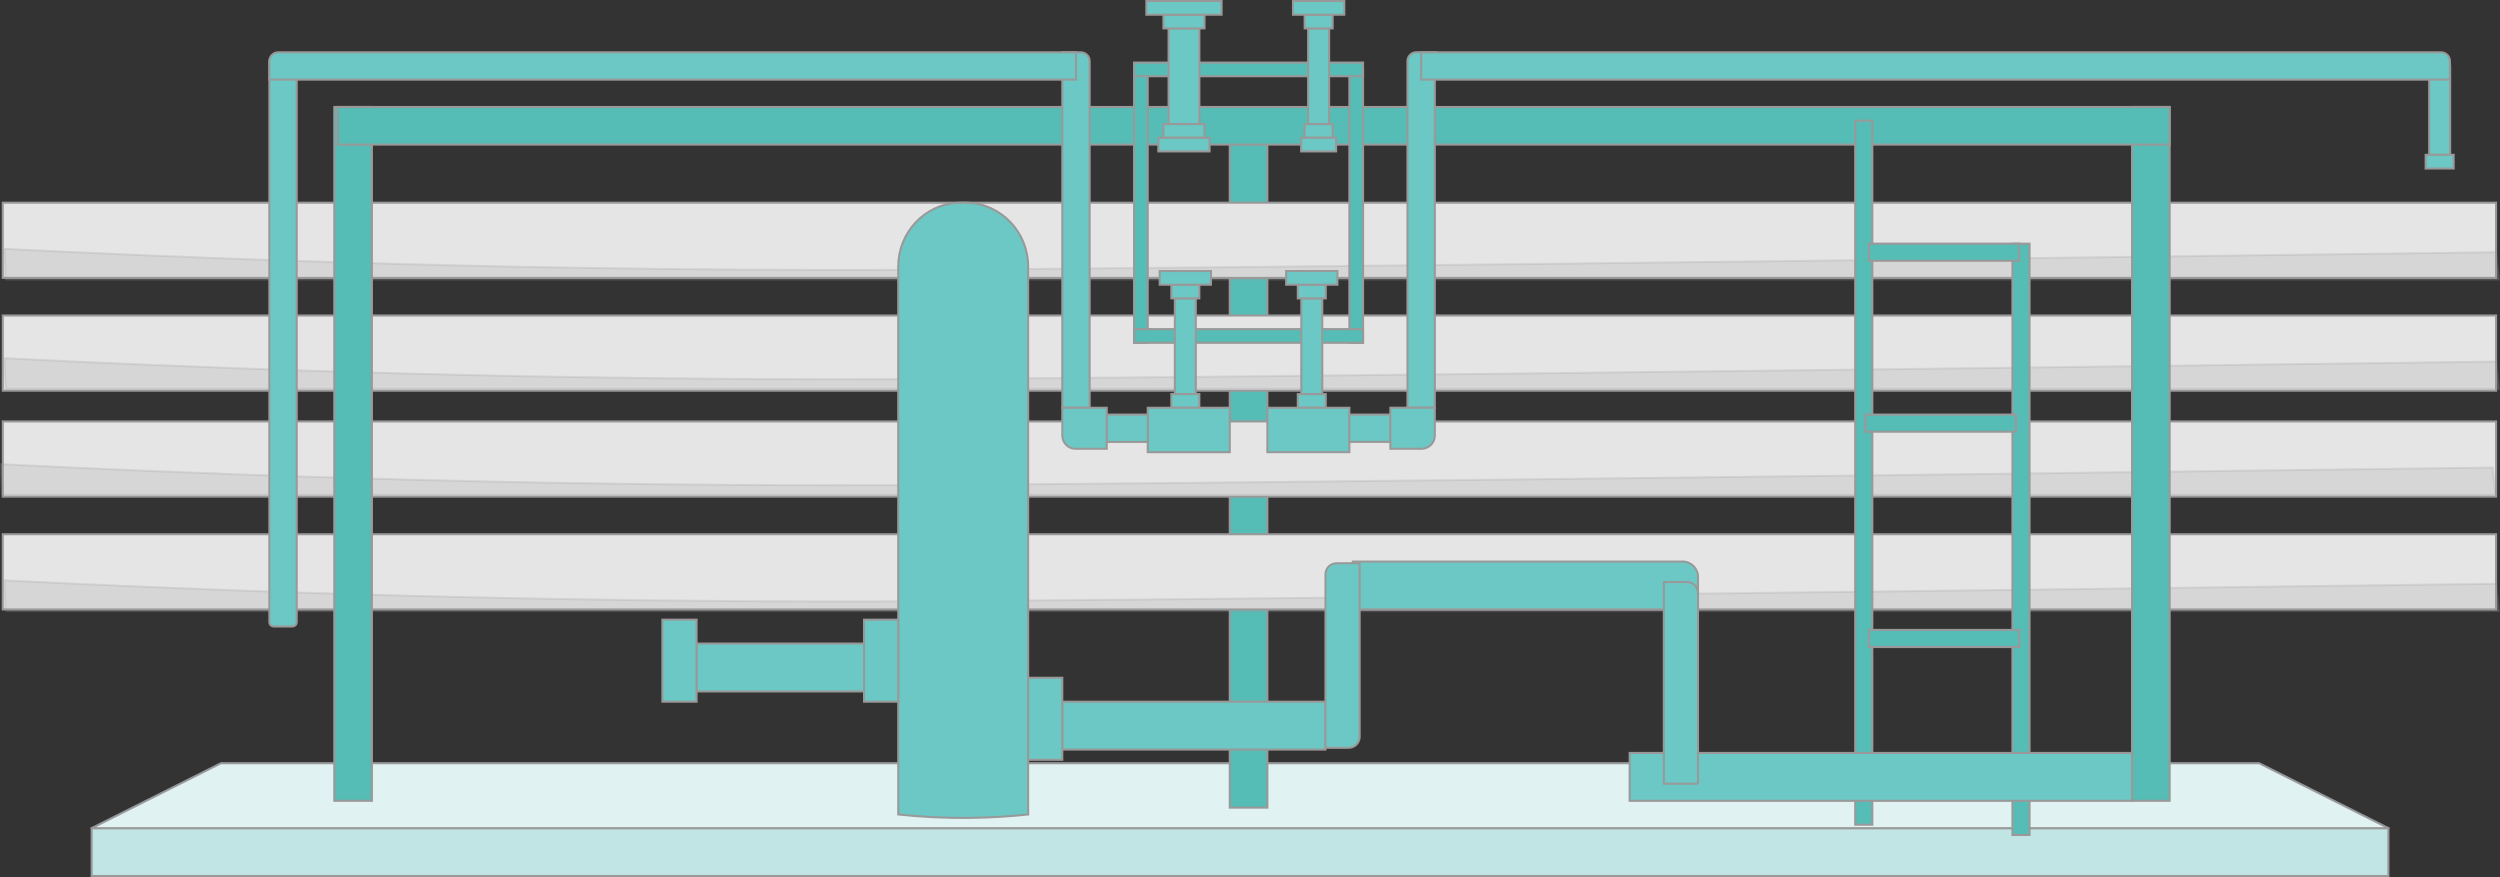
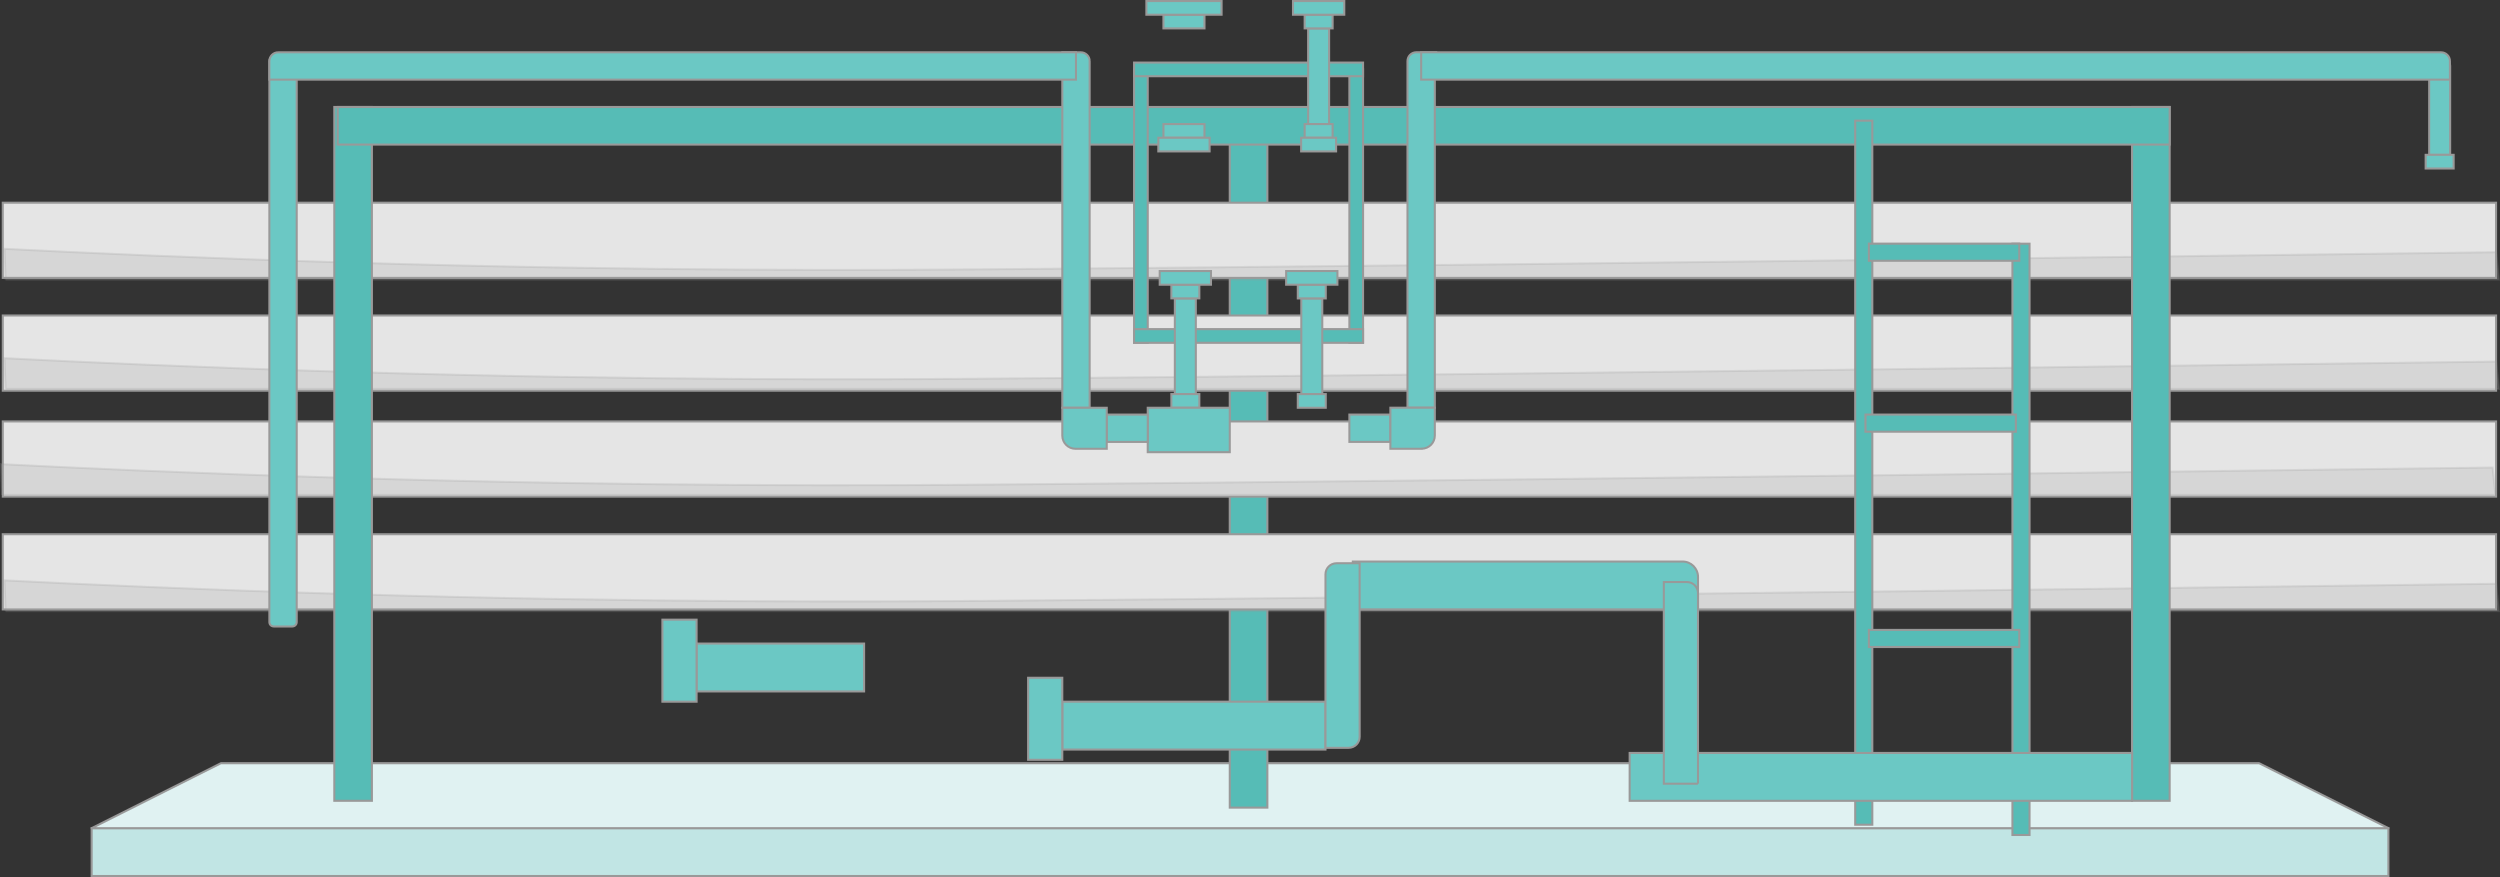
<svg xmlns="http://www.w3.org/2000/svg" id="Layer_2" data-name="Layer 2" viewBox="0 0 903.67 317.02">
  <rect x="0" y="0" width="903.67" height="317.02" fill="#333333" stroke="none" />
  <defs>
    <style>
      .cls-1 {
        fill: #c1e5e4;
      }

      .cls-1, .cls-2, .cls-3, .cls-4, .cls-5, .cls-6 {
        stroke: #999;
        stroke-width: .75px;
      }

      .cls-1, .cls-2, .cls-3, .cls-4, .cls-6 {
        stroke-miterlimit: 10;
      }

      .cls-2 {
        fill: #e5e5e5;
      }

      .cls-3 {
        fill: #6bc8c4;
      }

      .cls-4 {
        fill: #56bcb6;
      }

      .cls-5 {
        fill: #e0f2f2;
        stroke-linecap: round;
        stroke-linejoin: round;
      }

      .cls-6 {
        fill: #9f9f9f;
        opacity: .22;
      }
    </style>
  </defs>
  <g id="Layer_1-2" data-name="Layer 1">
    <g>
      <rect class="cls-1" x="33.13" y="299.35" width="830.2" height="17.3" />
      <polygon class="cls-5" points="863.33 299.35 33.13 299.35 79.87 275.87 816.59 275.87 863.33 299.35" />
      <rect class="cls-4" x="444.52" y="41.14" width="13.59" height="250.79" />
      <rect class="cls-2" x="438.04" y="-363.76" width="27.18" height="901.24" transform="translate(538.48 -364.77) rotate(90)" />
      <path class="cls-6" d="M2.01,101.06c-.13-3.71-.26-7.41-.39-11.12,27.54,1.39,70.67,3.37,123.54,4.94,111,3.31,195.25,2.74,231.02,2.47,86.36-.66,242.03-2.21,546.05-6.18.34,3.29.67,6.59,1.01,9.88H2.01Z" />
      <rect class="cls-2" x="438.04" y="-323" width="27.18" height="901.24" transform="translate(579.25 -324) rotate(90)" />
      <rect class="cls-2" x="438.04" y="-284.7" width="27.18" height="901.24" transform="translate(617.55 -285.7) rotate(90)" />
      <rect class="cls-2" x="438.04" y="-243.93" width="27.18" height="901.24" transform="translate(658.31 -244.94) rotate(90)" />
      <path class="cls-6" d="M2.01,140.59c-.13-3.71-.26-7.41-.39-11.12,27.54,1.39,70.67,3.37,123.54,4.94,111,3.31,195.25,2.74,231.02,2.47,86.36-.66,242.03-2.21,546.05-6.18.34,3.29.67,6.59,1.01,9.88H2.01Z" />
      <path class="cls-6" d="M.78,178.89c-.13-3.71-.26-7.41-.39-11.12,27.54,1.39,70.67,3.37,123.54,4.94,111,3.31,195.25,2.74,231.02,2.47,86.36-.66,242.03-2.21,546.05-6.18.34,3.29.67,6.59,1.01,9.88H.78Z" />
      <path class="cls-6" d="M2.01,220.9c-.13-3.71-.26-7.41-.39-11.12,27.54,1.39,70.67,3.37,123.54,4.94,111,3.31,195.25,2.74,231.02,2.47,86.36-.66,242.03-2.21,546.05-6.18.34,3.29.67,6.59,1.01,9.88H2.01Z" />
      <g>
        <rect class="cls-4" x="120.84" y="38.67" width="13.59" height="250.79" />
        <rect class="cls-4" x="770.67" y="38.67" width="13.59" height="250.79" />
        <rect class="cls-4" x="122.08" y="38.67" width="662.18" height="13.59" />
      </g>
      <rect class="cls-4" x="409.93" y="25.08" width="4.94" height="98.83" />
      <rect class="cls-4" x="487.76" y="25.08" width="4.94" height="98.83" />
      <rect class="cls-4" x="448.85" y="-16.3" width="4.94" height="82.77" transform="translate(426.23 476.4) rotate(-90)" />
      <rect class="cls-4" x="448.85" y="80.06" width="4.94" height="82.77" transform="translate(329.87 572.76) rotate(-90)" />
      <g>
-         <rect class="cls-3" x="422.41" y="10.26" width="11.12" height="34.59" />
        <rect class="cls-3" x="420.55" y="5.32" width="14.83" height="4.94" />
        <rect class="cls-3" x="420.55" y="44.85" width="14.83" height="4.94" />
        <rect class="cls-3" x="414.38" y=".38" width="27.18" height="4.94" />
        <rect class="cls-3" x="418.7" y="49.79" width="18.53" height="4.94" />
      </g>
      <g>
        <rect class="cls-3" x="472.85" y="10.26" width="7.58" height="34.59" />
        <rect class="cls-3" x="471.59" y="5.32" width="10.11" height="4.94" />
        <rect class="cls-3" x="471.59" y="44.85" width="10.11" height="4.94" />
        <rect class="cls-3" x="467.38" y=".38" width="18.53" height="4.94" />
        <rect class="cls-3" x="470.32" y="49.79" width="12.63" height="4.94" />
      </g>
      <g>
        <rect class="cls-3" x="424.67" y="107.86" width="7.58" height="34.59" />
        <rect class="cls-3" x="423.41" y="102.91" width="10.11" height="4.94" />
        <rect class="cls-3" x="423.41" y="142.45" width="10.11" height="4.94" />
        <rect class="cls-3" x="419.2" y="97.97" width="18.53" height="4.94" />
        <rect class="cls-3" x="414.87" y="147.39" width="29.65" height="16.06" />
        <rect class="cls-3" x="400.05" y="149.86" width="14.83" height="9.88" />
        <path class="cls-3" d="M327.87,78.21h125.3v9.88h-128.48v-6.7c0-1.76,1.43-3.19,3.19-3.19Z" transform="translate(472.08 -305.78) rotate(90)" />
        <path class="cls-3" d="M-.85,118.36h204.72c.88,0,1.59.71,1.59,1.59v6.7c0,.88-.71,1.59-1.59,1.59H1.15c-1.1,0-1.99-.89-1.99-1.99v-7.89h0Z" transform="translate(225.61 20.99) rotate(90)" />
        <path class="cls-3" d="M100.56,18.91h288.37v9.88H97.37v-6.7c0-1.76,1.43-3.19,3.19-3.19Z" />
        <path class="cls-3" d="M383.99,147.39h16.06v14.83h-11.28c-2.64,0-4.78-2.14-4.78-4.78v-10.04h0Z" />
        <rect class="cls-3" x="470.38" y="107.86" width="7.58" height="34.59" transform="translate(948.34 250.3) rotate(-180)" />
        <rect class="cls-3" x="469.12" y="102.91" width="10.11" height="4.94" transform="translate(948.34 210.77) rotate(-180)" />
        <rect class="cls-3" x="469.12" y="142.45" width="10.11" height="4.94" transform="translate(948.34 289.84) rotate(-180)" />
        <path class="cls-3" d="M878.07,21.38h7.58v34.59h-5.14c-1.35,0-2.44-1.1-2.44-2.44V21.38h0Z" transform="translate(1763.72 77.35) rotate(-180)" />
        <rect class="cls-3" x="876.81" y="55.97" width="10.11" height="4.94" transform="translate(1763.72 116.88) rotate(-180)" />
        <rect class="cls-3" x="464.91" y="97.97" width="18.53" height="4.94" transform="translate(948.34 200.89) rotate(-180)" />
-         <rect class="cls-3" x="458.11" y="147.39" width="29.65" height="16.06" transform="translate(945.87 310.84) rotate(-180)" />
        <rect class="cls-3" x="487.76" y="149.86" width="14.83" height="9.88" transform="translate(990.35 309.6) rotate(-180)" />
        <path class="cls-3" d="M449.46,78.21h128.48v9.88h-125.3c-1.76,0-3.19-1.43-3.19-3.19v-6.7h0Z" transform="translate(596.85 -430.56) rotate(90)" />
        <path class="cls-3" d="M513.7,18.91h371.86v9.88h-368.67c-1.76,0-3.19-1.43-3.19-3.19v-6.7h0Z" transform="translate(1399.27 47.7) rotate(-180)" />
        <path class="cls-3" d="M507.37,147.39h11.28v14.83h-16.06v-10.04c0-2.64,2.14-4.78,4.78-4.78Z" transform="translate(1021.23 309.6) rotate(180)" />
      </g>
      <path class="cls-3" d="M489,202.98h119.2c3.08,0,5.58,2.5,5.58,5.58v11.72h-124.78v-17.3h0Z" />
      <g>
        <rect class="cls-4" x="670.6" y="43.61" width="6.18" height="254.5" />
        <rect class="cls-4" x="727.43" y="88.09" width="6.18" height="213.73" />
        <rect class="cls-4" x="699.63" y="203.6" width="6.18" height="54.36" transform="translate(933.5 -471.94) rotate(90)" />
        <rect class="cls-4" x="698.4" y="125.77" width="6.18" height="54.36" transform="translate(854.44 -548.54) rotate(90)" />
        <rect class="cls-4" x="699.63" y="64" width="6.18" height="54.36" transform="translate(793.9 -611.55) rotate(90)" />
      </g>
      <g>
-         <path class="cls-3" d="M371.63,294.4c-6.43.69-13.45,1.15-21,1.24-9.47.11-18.17-.41-25.94-1.24V96.32c0-12.16,9.42-22.44,21.56-23.03,1.02-.05,2.07-.06,3.15-.03.11,0,.23,0,.34.01,12.28.47,21.9,10.76,21.9,23.05v198.08Z" />
        <rect class="cls-3" x="251.8" y="232.63" width="60.54" height="17.3" />
-         <rect class="cls-3" x="312.33" y="223.99" width="12.35" height="29.65" />
        <rect class="cls-3" x="239.44" y="223.99" width="12.35" height="29.65" />
        <rect class="cls-3" x="383.99" y="253.64" width="95.13" height="17.3" />
        <rect class="cls-3" x="589.07" y="272.17" width="181.61" height="17.3" />
        <path class="cls-3" d="M483.1,203.6h8.37v62.73c0,2.2-1.79,3.98-3.98,3.98h-8.37v-62.73c0-2.2,1.79-3.98,3.98-3.98Z" />
        <path class="cls-3" d="M601.42,210.4h12.35v72.89h-8.37c-2.2,0-3.98-1.79-3.98-3.98v-68.91h0Z" transform="translate(1215.19 493.68) rotate(-180)" />
        <rect class="cls-3" x="371.63" y="244.99" width="12.35" height="29.65" />
      </g>
    </g>
  </g>
</svg>